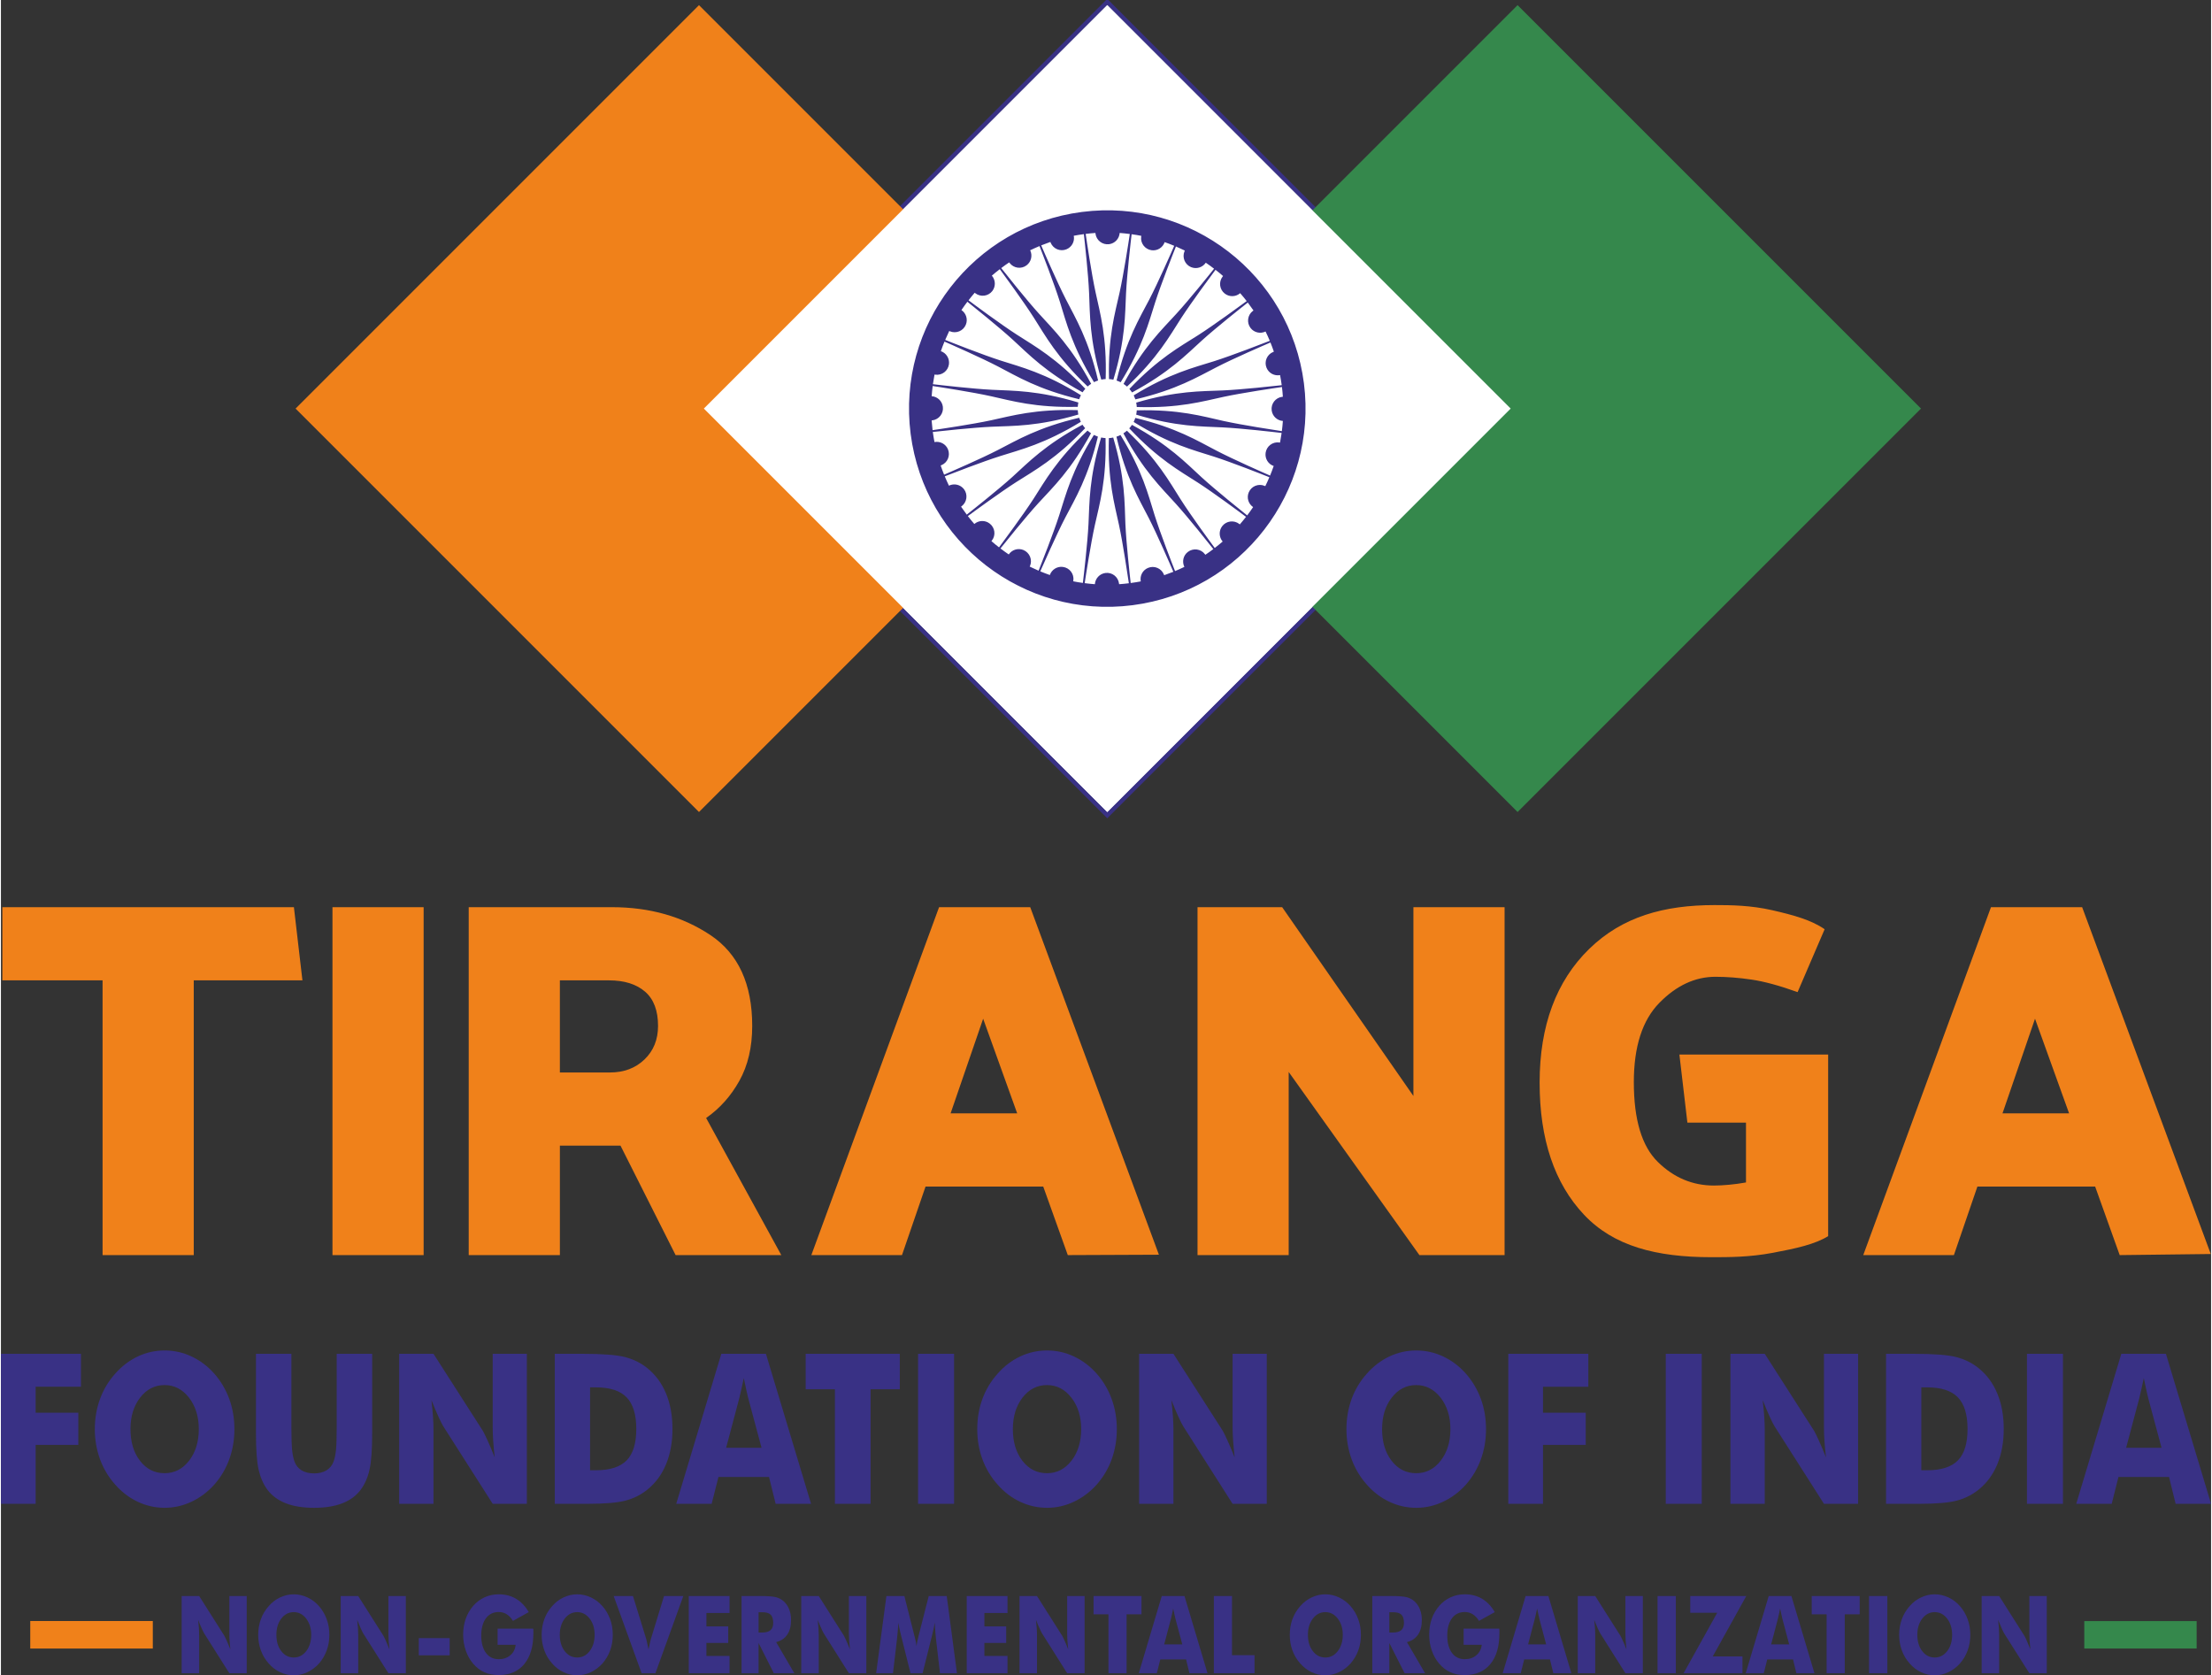
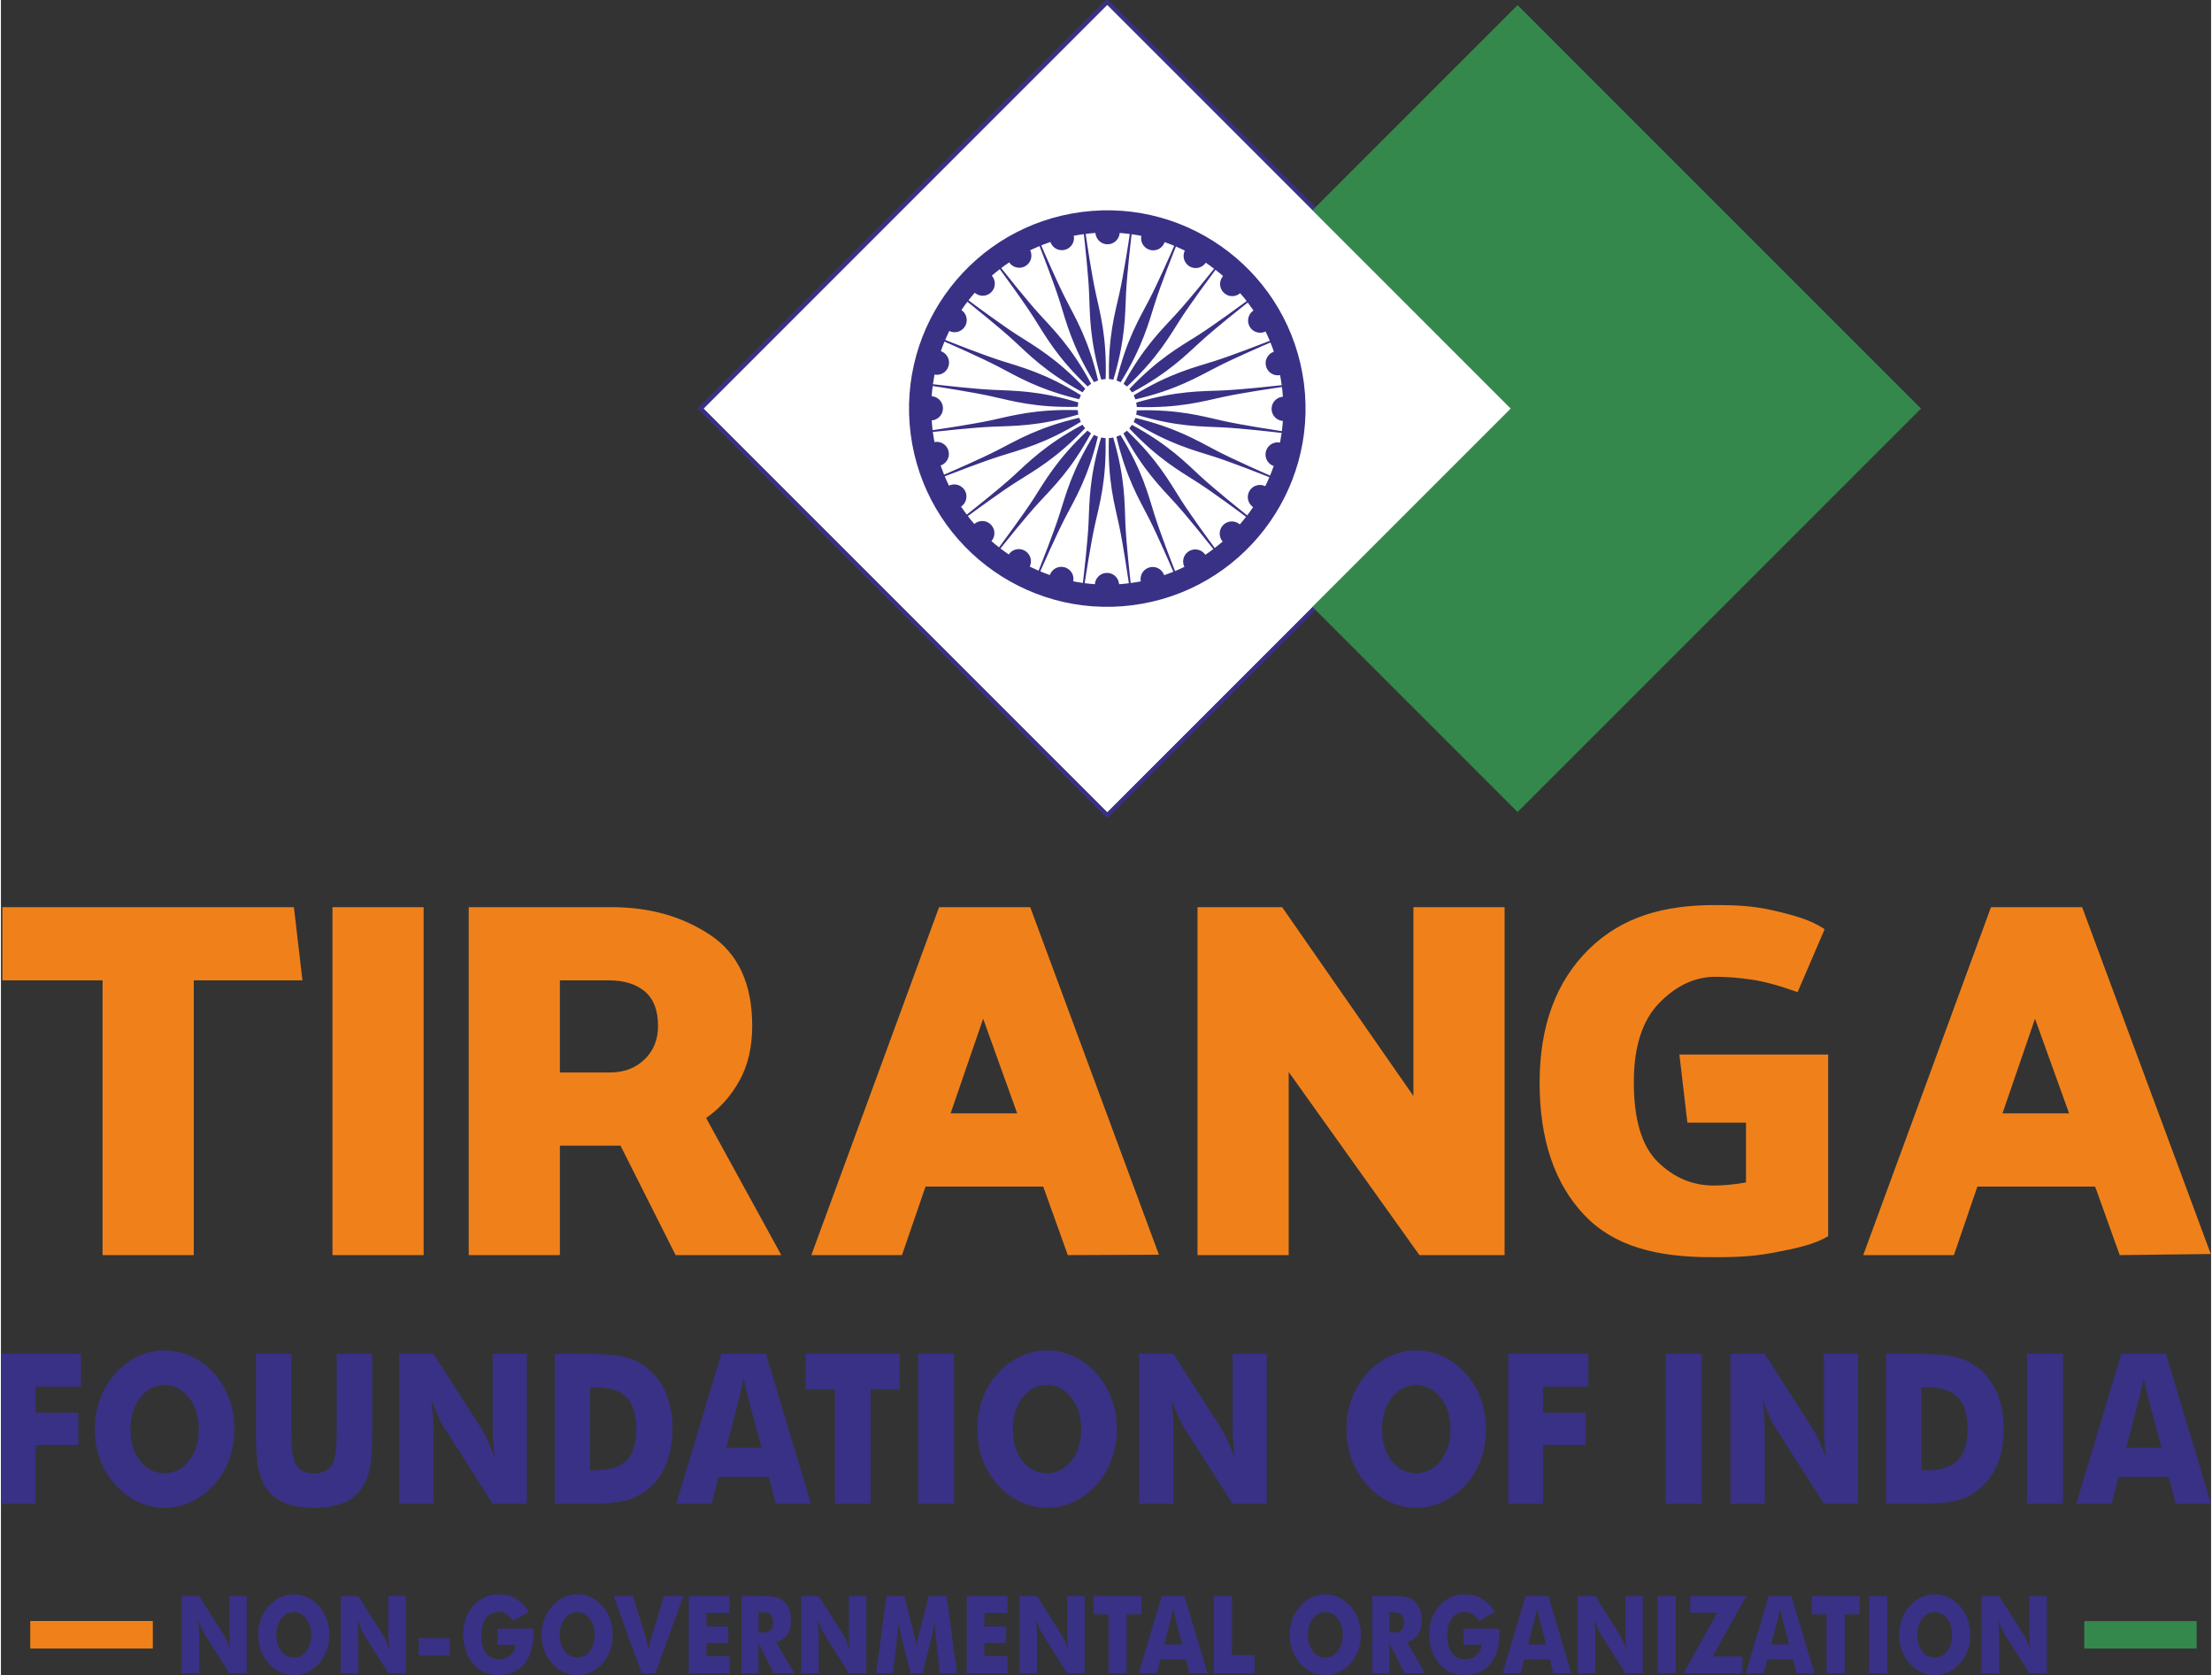
<svg xmlns="http://www.w3.org/2000/svg" xml:space="preserve" width="750px" height="568px" fill-rule="evenodd" clip-rule="evenodd" viewBox="0 0 464.25 351.89">
  <rect x="0" y="0" width="464.25" height="351.89" fill="#333333" stroke="none" />
  <g id="Layer_x0020_1">
    <path fill="#393185" fill-rule="nonzero" d="M0 315.87l0 -31.51 16.81 0 0 6.92 -9.52 0 0 5.46 8.97 0 0 6.75 -8.97 0 0 12.38 -7.29 0zm49.04 -15.69c0,2.27 -0.36,4.39 -1.09,6.37 -0.72,1.98 -1.77,3.75 -3.16,5.32 -1.4,1.55 -3,2.74 -4.8,3.58 -1.8,0.84 -3.66,1.26 -5.6,1.26 -1.96,0 -3.84,-0.42 -5.63,-1.26 -1.79,-0.84 -3.36,-2.03 -4.73,-3.58 -1.41,-1.57 -2.48,-3.35 -3.21,-5.34 -0.73,-1.99 -1.1,-4.11 -1.1,-6.35 0,-2.25 0.37,-4.37 1.1,-6.36 0.73,-1.98 1.8,-3.76 3.21,-5.32 1.37,-1.55 2.94,-2.74 4.73,-3.59 1.79,-0.84 3.67,-1.25 5.63,-1.25 1.95,0 3.83,0.41 5.63,1.25 1.81,0.85 3.39,2.04 4.77,3.59 1.37,1.55 2.42,3.32 3.16,5.31 0.73,1.99 1.09,4.12 1.09,6.37zm-14.66 9.26c2.07,0 3.79,-0.88 5.14,-2.63 1.36,-1.75 2.04,-3.96 2.04,-6.63 0,-2.64 -0.69,-4.84 -2.06,-6.61 -1.38,-1.76 -3.08,-2.64 -5.12,-2.64 -2.07,0 -3.78,0.88 -5.14,2.63 -1.36,1.76 -2.03,3.97 -2.03,6.62 0,2.7 0.66,4.92 2,6.65 1.33,1.74 3.06,2.61 5.17,2.61zm19.19 -25.08l7.44 0 0 15.33c0,2.25 0.06,3.87 0.15,4.85 0.1,0.98 0.27,1.8 0.51,2.46 0.28,0.8 0.79,1.42 1.5,1.85 0.71,0.42 1.58,0.63 2.6,0.63 1.03,0 1.89,-0.21 2.6,-0.63 0.7,-0.43 1.21,-1.05 1.5,-1.85 0.25,-0.66 0.41,-1.48 0.51,-2.46 0.1,-0.98 0.15,-2.6 0.15,-4.85l0 -2.15 0 -13.18 7.45 0 0 16.66c0,3.46 -0.18,6.01 -0.55,7.65 -0.36,1.64 -0.97,3.04 -1.83,4.21 -0.94,1.27 -2.22,2.23 -3.86,2.87 -1.64,0.64 -3.62,0.96 -5.95,0.96 -2.36,0 -4.34,-0.32 -5.97,-0.96 -1.63,-0.64 -2.92,-1.6 -3.87,-2.87 -0.85,-1.17 -1.46,-2.57 -1.83,-4.21 -0.36,-1.64 -0.55,-4.19 -0.55,-7.65l0 -3.27 0 -13.39zm30.08 31.51l0 -31.51 7.21 0 10.38 16.2c0.2,0.33 0.52,1 0.98,2 0.46,0.99 0.95,2.18 1.5,3.56 -0.14,-1.3 -0.25,-2.47 -0.32,-3.49 -0.07,-1.02 -0.1,-1.92 -0.1,-2.71l0 -15.56 7.17 0 0 31.51 -7.17 0 -10.37 -16.27c-0.22,-0.33 -0.55,-1 -1.01,-1.99 -0.46,-1 -0.95,-2.17 -1.49,-3.53 0.15,1.33 0.26,2.49 0.33,3.52 0.07,1.02 0.1,1.92 0.1,2.71l0 15.56 -7.21 0zm32.69 0l0 -31.51 5.72 0c4.26,0 7.27,0.23 9.04,0.69 1.77,0.46 3.32,1.23 4.65,2.3 1.74,1.4 3.06,3.18 3.96,5.35 0.9,2.17 1.35,4.65 1.35,7.44 0,2.78 -0.45,5.26 -1.35,7.43 -0.9,2.17 -2.22,3.96 -3.96,5.35 -1.32,1.06 -2.83,1.82 -4.53,2.27 -1.7,0.45 -4.33,0.68 -7.9,0.68l-1.26 0 -5.72 0zm7.41 -7.05l1.25 0c2.94,0 5.09,-0.69 6.44,-2.08 1.35,-1.38 2.02,-3.58 2.02,-6.6 0,-3.01 -0.67,-5.21 -2.02,-6.62 -1.35,-1.4 -3.5,-2.11 -6.44,-2.11l-1.25 0 0 17.41zm28.58 -4.72l7.44 0 -2.79 -10.4c-0.09,-0.31 -0.21,-0.82 -0.36,-1.52 -0.15,-0.71 -0.34,-1.61 -0.58,-2.71 -0.16,0.77 -0.32,1.51 -0.48,2.21 -0.15,0.7 -0.31,1.38 -0.47,2.02l-2.76 10.4zm-10.48 11.77l9.47 -31.51 9.37 0 9.48 31.51 -7.44 0 -1.39 -5.64 -10.62 0 -1.43 5.64 -7.44 0zm33.33 0l0 -24.06 -6.14 0 0 -7.45 19.77 0 0 7.45 -6.14 0 0 24.06 -7.49 0zm17.47 0l0 -31.51 7.56 0 0 31.51 -7.56 0zm41.75 -15.69c0,2.27 -0.37,4.39 -1.09,6.37 -0.72,1.98 -1.78,3.75 -3.17,5.32 -1.4,1.55 -3,2.74 -4.79,3.58 -1.8,0.84 -3.67,1.26 -5.6,1.26 -1.96,0 -3.84,-0.42 -5.64,-1.26 -1.79,-0.84 -3.36,-2.03 -4.72,-3.58 -1.42,-1.57 -2.48,-3.35 -3.22,-5.34 -0.73,-1.99 -1.09,-4.11 -1.09,-6.35 0,-2.25 0.36,-4.37 1.09,-6.36 0.74,-1.98 1.8,-3.76 3.22,-5.32 1.36,-1.55 2.93,-2.74 4.72,-3.59 1.8,-0.84 3.68,-1.25 5.64,-1.25 1.94,0 3.82,0.41 5.63,1.25 1.8,0.85 3.39,2.04 4.76,3.59 1.38,1.55 2.43,3.32 3.16,5.31 0.73,1.99 1.1,4.12 1.1,6.37zm-14.66 9.26c2.07,0 3.78,-0.88 5.14,-2.63 1.35,-1.75 2.03,-3.96 2.03,-6.63 0,-2.64 -0.68,-4.84 -2.06,-6.61 -1.37,-1.76 -3.08,-2.64 -5.11,-2.64 -2.08,0 -3.79,0.88 -5.15,2.63 -1.35,1.76 -2.03,3.97 -2.03,6.62 0,2.7 0.67,4.92 2,6.65 1.34,1.74 3.07,2.61 5.18,2.61zm19.34 6.43l0 -31.51 7.21 0 10.38 16.2c0.19,0.33 0.52,1 0.97,2 0.46,0.99 0.96,2.18 1.51,3.56 -0.14,-1.3 -0.25,-2.47 -0.32,-3.49 -0.07,-1.02 -0.11,-1.92 -0.11,-2.71l0 -15.56 7.18 0 0 31.51 -7.18 0 -10.36 -16.27c-0.22,-0.33 -0.55,-1 -1.01,-1.99 -0.46,-1 -0.95,-2.17 -1.49,-3.53 0.15,1.33 0.26,2.49 0.33,3.52 0.07,1.02 0.1,1.92 0.1,2.71l0 15.56 -7.21 0zm72.87 -15.69c0,2.27 -0.36,4.39 -1.09,6.37 -0.72,1.98 -1.78,3.75 -3.16,5.32 -1.4,1.55 -3,2.74 -4.8,3.58 -1.8,0.84 -3.66,1.26 -5.6,1.26 -1.96,0 -3.84,-0.42 -5.63,-1.26 -1.79,-0.84 -3.36,-2.03 -4.73,-3.58 -1.41,-1.57 -2.48,-3.35 -3.21,-5.34 -0.73,-1.99 -1.1,-4.11 -1.1,-6.35 0,-2.25 0.37,-4.37 1.1,-6.36 0.73,-1.98 1.8,-3.76 3.21,-5.32 1.37,-1.55 2.94,-2.74 4.73,-3.59 1.79,-0.84 3.67,-1.25 5.63,-1.25 1.95,0 3.83,0.41 5.63,1.25 1.81,0.85 3.39,2.04 4.77,3.59 1.37,1.55 2.42,3.32 3.16,5.31 0.73,1.99 1.09,4.12 1.09,6.37zm-14.66 9.26c2.07,0 3.79,-0.88 5.14,-2.63 1.36,-1.75 2.04,-3.96 2.04,-6.63 0,-2.64 -0.69,-4.84 -2.06,-6.61 -1.38,-1.76 -3.09,-2.64 -5.12,-2.64 -2.07,0 -3.79,0.88 -5.14,2.63 -1.36,1.76 -2.03,3.97 -2.03,6.62 0,2.7 0.66,4.92 2,6.65 1.33,1.74 3.06,2.61 5.17,2.61zm19.34 6.43l0 -31.51 16.81 0 0 6.92 -9.52 0 0 5.46 8.98 0 0 6.75 -8.98 0 0 12.38 -7.29 0zm33.08 0l0 -31.51 7.56 0 0 31.51 -7.56 0zm13.58 0l0 -31.51 7.21 0 10.38 16.2c0.2,0.33 0.52,1 0.98,2 0.46,0.99 0.95,2.18 1.5,3.56 -0.14,-1.3 -0.25,-2.47 -0.32,-3.49 -0.07,-1.02 -0.1,-1.92 -0.1,-2.71l0 -15.56 7.17 0 0 31.51 -7.17 0 -10.37 -16.27c-0.22,-0.33 -0.55,-1 -1.01,-1.99 -0.46,-1 -0.95,-2.17 -1.49,-3.53 0.15,1.33 0.26,2.49 0.33,3.52 0.07,1.02 0.1,1.92 0.1,2.71l0 15.56 -7.21 0zm32.69 0l0 -31.51 5.72 0c4.26,0 7.27,0.23 9.04,0.69 1.77,0.46 3.32,1.23 4.65,2.3 1.74,1.4 3.06,3.18 3.96,5.35 0.9,2.17 1.35,4.65 1.35,7.44 0,2.78 -0.45,5.26 -1.35,7.43 -0.9,2.17 -2.22,3.96 -3.96,5.35 -1.32,1.06 -2.83,1.82 -4.53,2.27 -1.7,0.45 -4.33,0.68 -7.9,0.68l-1.26 0 -5.72 0zm7.41 -7.05l1.25 0c2.94,0 5.09,-0.69 6.44,-2.08 1.35,-1.38 2.02,-3.58 2.02,-6.6 0,-3.01 -0.67,-5.21 -2.02,-6.62 -1.35,-1.4 -3.5,-2.11 -6.44,-2.11l-1.25 0 0 17.41zm22.19 7.05l0 -31.51 7.56 0 0 31.51 -7.56 0zm20.83 -11.77l7.44 0 -2.79 -10.4c-0.09,-0.31 -0.21,-0.82 -0.36,-1.52 -0.15,-0.71 -0.34,-1.61 -0.58,-2.71 -0.16,0.77 -0.32,1.51 -0.48,2.21 -0.15,0.7 -0.31,1.38 -0.47,2.02l-2.76 10.4zm-10.48 11.77l9.47 -31.51 9.37 0 9.48 31.51 -7.44 0 -1.39 -5.64 -10.62 0 -1.42 5.64 -7.45 0z" />
    <g>
      <polygon fill="none" stroke="#393185" stroke-width="1.87" stroke-miterlimit="2.613" points="147.65,85.82 232.39,1.08 317.13,85.82 232.39,170.56 " />
      <polygon id="_1" fill="#393185" points="147.65,85.82 232.39,1.08 317.13,85.82 232.39,170.56 " />
    </g>
    <polygon fill="#ECEDED" points="147.65,85.82 232.39,1.08 317.13,85.82 232.39,170.56 " />
    <path fill="#393185" fill-rule="nonzero" d="M268.52 92.94c-1.4,-0.19 -2.68,0.79 -2.87,2.19 -0.16,1.23 0.57,2.37 1.7,2.75 -0.23,0.68 -0.49,1.35 -0.76,2.01 -1.41,-0.61 -7.7,-3.38 -11.29,-5.25 -4.01,-2.08 -8.35,-4.77 -17.01,-6.86 -0.1,0.29 -0.22,0.58 -0.36,0.85 7.58,4.69 12.54,5.89 16.84,7.27 3.86,1.24 10.25,3.77 11.67,4.34 -0.27,0.64 -0.55,1.26 -0.86,1.88 -0.04,-0.03 -0.09,-0.05 -0.14,-0.07 -1.3,-0.54 -2.79,0.07 -3.33,1.37 -0.48,1.14 -0.06,2.43 0.92,3.09 -0.4,0.6 -0.82,1.18 -1.25,1.75 -1.21,-0.97 -6.56,-5.26 -9.55,-7.99 -3.33,-3.05 -6.83,-6.77 -14.65,-11.03 -0.17,0.25 -0.36,0.5 -0.57,0.73 6.11,6.49 10.59,8.93 14.39,11.38 3.4,2.19 8.9,6.28 10.14,7.21 -0.42,0.54 -0.86,1.07 -1.31,1.59 -0.04,-0.03 -0.07,-0.07 -0.11,-0.1 -1.12,-0.86 -2.72,-0.65 -3.58,0.46 -0.75,0.98 -0.69,2.33 0.09,3.23 -0.54,0.47 -1.09,0.92 -1.66,1.36 -0.91,-1.23 -4.98,-6.77 -7.15,-10.19 -2.43,-3.81 -4.85,-8.31 -11.3,-14.45 -0.23,0.21 -0.48,0.39 -0.74,0.56 4.22,7.85 7.92,11.37 10.95,14.72 2.72,3 6.99,8.39 7.94,9.59 -0.55,0.42 -1.11,0.82 -1.68,1.2 -0.03,-0.04 -0.06,-0.09 -0.09,-0.13 -0.85,-1.12 -2.45,-1.33 -3.57,-0.48 -0.99,0.75 -1.27,2.08 -0.74,3.15 -0.65,0.31 -1.3,0.61 -1.96,0.88 -0.56,-1.41 -3.06,-7.83 -4.28,-11.7 -1.36,-4.31 -2.53,-9.28 -7.18,-16.88 -0.27,0.14 -0.55,0.26 -0.85,0.35 2.04,8.67 4.71,13.03 6.77,17.05 1.85,3.61 4.58,9.93 5.18,11.33 -0.63,0.25 -1.28,0.49 -1.93,0.72 -0.02,-0.05 -0.03,-0.11 -0.05,-0.15 -0.54,-1.31 -2.03,-1.93 -3.33,-1.39 -1.14,0.47 -1.76,1.67 -1.53,2.84 -0.7,0.13 -1.41,0.25 -2.12,0.34 -0.18,-1.53 -0.93,-8.35 -1.11,-12.39 -0.19,-4.52 -0.04,-9.62 -2.56,-18.17 -0.15,0.03 -0.3,0.06 -0.45,0.08 -0.16,0.02 -0.31,0.03 -0.46,0.04 -0.27,8.9 1.17,13.8 2.12,18.22 0.85,3.95 1.85,10.74 2.08,12.27 -0.69,0.09 -1.37,0.15 -2.05,0.2 -0.01,-0.05 -0.01,-0.1 -0.02,-0.15 -0.18,-1.4 -1.45,-2.39 -2.85,-2.21 -1.23,0.16 -2.14,1.17 -2.22,2.36 -0.72,-0.05 -1.43,-0.13 -2.14,-0.22 0.23,-1.51 1.27,-8.31 2.15,-12.26 0.98,-4.42 2.45,-9.31 2.23,-18.21 -0.32,-0.02 -0.62,-0.06 -0.92,-0.13 -2.56,8.54 -2.44,13.64 -2.66,18.15 -0.2,4.05 -1,10.88 -1.18,12.4 -0.68,-0.09 -1.36,-0.2 -2.03,-0.34 0.01,-0.05 0.02,-0.1 0.03,-0.16 0.19,-1.39 -0.79,-2.68 -2.19,-2.86 -1.22,-0.17 -2.36,0.57 -2.75,1.7 -0.67,-0.24 -1.34,-0.49 -2.01,-0.77 0.62,-1.4 3.38,-7.69 5.25,-11.29 2.09,-4.01 4.77,-8.35 6.86,-17.01 -0.29,-0.1 -0.57,-0.22 -0.85,-0.35 -4.68,7.57 -5.88,12.54 -7.27,16.84 -1.24,3.85 -3.77,10.24 -4.34,11.67 -0.63,-0.27 -1.26,-0.56 -1.87,-0.86 0.02,-0.05 0.04,-0.09 0.07,-0.14 0.54,-1.3 -0.08,-2.79 -1.38,-3.34 -1.14,-0.47 -2.42,-0.06 -3.09,0.93 -0.59,-0.4 -1.17,-0.82 -1.74,-1.26 0.96,-1.2 5.25,-6.56 7.98,-9.54 3.06,-3.34 6.78,-6.83 11.04,-14.66 -0.26,-0.17 -0.5,-0.36 -0.73,-0.56 -6.49,6.1 -8.93,10.59 -11.38,14.39 -2.2,3.39 -6.29,8.9 -7.21,10.14 -0.55,-0.42 -1.08,-0.86 -1.6,-1.31 0.04,-0.04 0.07,-0.08 0.1,-0.12 0.86,-1.11 0.66,-2.71 -0.46,-3.57 -0.98,-0.76 -2.33,-0.69 -3.23,0.09 -0.47,-0.54 -0.92,-1.09 -1.36,-1.66 1.23,-0.91 6.77,-4.98 10.19,-7.16 3.81,-2.43 8.31,-4.84 14.45,-11.3 -0.2,-0.23 -0.39,-0.47 -0.56,-0.73 -7.85,4.22 -11.37,7.91 -14.71,10.95 -3.01,2.72 -8.4,6.99 -9.6,7.93 -0.41,-0.54 -0.81,-1.1 -1.2,-1.67 0.05,-0.03 0.09,-0.06 0.13,-0.09 1.12,-0.86 1.34,-2.46 0.49,-3.58 -0.76,-0.98 -2.09,-1.27 -3.16,-0.74 -0.31,-0.64 -0.6,-1.29 -0.88,-1.96 1.42,-0.55 7.83,-3.05 11.7,-4.27 4.31,-1.37 9.28,-2.54 16.88,-7.18 -0.13,-0.27 -0.25,-0.56 -0.35,-0.85 -8.67,2.04 -13.03,4.7 -17.05,6.76 -3.61,1.86 -9.92,4.59 -11.32,5.19 -0.26,-0.64 -0.5,-1.28 -0.72,-1.93 0.05,-0.02 0.1,-0.04 0.15,-0.06 1.3,-0.53 1.92,-2.02 1.39,-3.32 -0.47,-1.15 -1.68,-1.76 -2.84,-1.54 -0.14,-0.7 -0.25,-1.4 -0.35,-2.12 1.54,-0.17 8.36,-0.92 12.4,-1.1 4.51,-0.2 9.62,-0.04 18.16,-2.56 -0.03,-0.15 -0.05,-0.3 -0.07,-0.46 -0.02,-0.15 -0.04,-0.3 -0.04,-0.46 -8.91,-0.27 -13.81,1.18 -18.23,2.13 -3.95,0.85 -10.74,1.85 -12.27,2.07 -0.08,-0.68 -0.15,-1.37 -0.2,-2.05 0.06,0 0.11,0 0.16,-0.01 1.39,-0.18 2.38,-1.46 2.2,-2.85 -0.16,-1.23 -1.16,-2.14 -2.35,-2.22 0.05,-0.72 0.12,-1.43 0.21,-2.14 1.51,0.23 8.31,1.27 12.27,2.15 4.41,0.97 9.3,2.44 18.21,2.22 0.02,-0.31 0.06,-0.61 0.12,-0.91 -8.53,-2.57 -13.64,-2.44 -18.15,-2.67 -4.05,-0.2 -10.88,-0.99 -12.4,-1.17 0.1,-0.68 0.21,-1.36 0.34,-2.03 0.05,0.01 0.11,0.02 0.16,0.03 1.4,0.19 2.68,-0.79 2.87,-2.19 0.16,-1.23 -0.58,-2.37 -1.7,-2.75 0.23,-0.68 0.49,-1.35 0.76,-2.01 1.4,0.61 7.7,3.38 11.29,5.25 4.01,2.08 8.35,4.77 17.01,6.86 0.1,-0.29 0.22,-0.58 0.36,-0.85 -7.58,-4.69 -12.54,-5.89 -16.84,-7.27 -3.86,-1.24 -10.25,-3.77 -11.67,-4.34 0.27,-0.63 0.55,-1.26 0.85,-1.88 0.05,0.03 0.1,0.05 0.14,0.07 1.3,0.54 2.8,-0.07 3.34,-1.37 0.48,-1.14 0.06,-2.43 -0.92,-3.09 0.4,-0.6 0.82,-1.18 1.25,-1.75 1.21,0.97 6.56,5.26 9.55,7.99 3.33,3.05 6.83,6.77 14.65,11.03 0.17,-0.25 0.36,-0.5 0.57,-0.73 -6.11,-6.49 -10.59,-8.93 -14.39,-11.38 -3.4,-2.19 -8.91,-6.28 -10.14,-7.21 0.42,-0.54 0.85,-1.07 1.3,-1.59 0.04,0.03 0.08,0.07 0.12,0.1 1.12,0.86 2.72,0.65 3.58,-0.46 0.75,-0.98 0.68,-2.33 -0.1,-3.23 0.54,-0.47 1.1,-0.92 1.67,-1.36 0.9,1.23 4.97,6.77 7.15,10.19 2.43,3.81 4.85,8.31 11.3,14.45 0.23,-0.21 0.48,-0.39 0.74,-0.56 -4.22,-7.85 -7.92,-11.37 -10.95,-14.72 -2.72,-3 -6.99,-8.39 -7.94,-9.59 0.55,-0.42 1.11,-0.82 1.68,-1.2 0.03,0.04 0.05,0.09 0.09,0.13 0.85,1.12 2.45,1.34 3.57,0.48 0.98,-0.75 1.27,-2.08 0.74,-3.15 0.64,-0.31 1.3,-0.6 1.96,-0.88 0.56,1.41 3.06,7.83 4.28,11.7 1.36,4.31 2.53,9.28 7.17,16.88 0.28,-0.14 0.56,-0.25 0.86,-0.35 -2.04,-8.67 -4.71,-13.03 -6.77,-17.05 -1.85,-3.61 -4.58,-9.93 -5.18,-11.33 0.63,-0.25 1.27,-0.49 1.93,-0.72 0.01,0.05 0.03,0.1 0.05,0.15 0.54,1.31 2.02,1.93 3.33,1.39 1.14,-0.47 1.76,-1.67 1.53,-2.84 0.7,-0.13 1.41,-0.25 2.12,-0.34 0.17,1.53 0.93,8.35 1.1,12.4 0.2,4.51 0.05,9.61 2.56,18.16 0.16,-0.03 0.31,-0.06 0.46,-0.08 0.16,-0.02 0.31,-0.03 0.46,-0.04 0.27,-8.9 -1.17,-13.8 -2.12,-18.22 -0.86,-3.95 -1.86,-10.74 -2.08,-12.27 0.69,-0.09 1.37,-0.15 2.05,-0.2 0.01,0.05 0.01,0.1 0.01,0.15 0.18,1.4 1.46,2.39 2.86,2.21 1.23,-0.16 2.14,-1.17 2.22,-2.36 0.71,0.05 1.43,0.13 2.13,0.22 -0.22,1.51 -1.27,8.31 -2.14,12.27 -0.98,4.41 -2.45,9.3 -2.23,18.2 0.31,0.02 0.62,0.06 0.92,0.13 2.56,-8.54 2.44,-13.64 2.66,-18.15 0.2,-4.05 0.99,-10.88 1.17,-12.4 0.69,0.09 1.36,0.2 2.04,0.34 -0.01,0.05 -0.03,0.1 -0.03,0.16 -0.19,1.39 0.79,2.67 2.18,2.86 1.23,0.17 2.37,-0.57 2.75,-1.7 0.68,0.24 1.35,0.49 2.01,0.77 -0.61,1.4 -3.37,7.69 -5.24,11.29 -2.09,4.01 -4.77,8.35 -6.87,17.01 0.3,0.1 0.58,0.22 0.86,0.36 4.68,-7.58 5.88,-12.54 7.27,-16.85 1.24,-3.85 3.77,-10.24 4.34,-11.67 0.63,0.27 1.25,0.56 1.87,0.86 -0.02,0.05 -0.05,0.09 -0.07,0.14 -0.54,1.3 0.07,2.79 1.37,3.34 1.14,0.47 2.43,0.06 3.1,-0.93 0.59,0.4 1.17,0.82 1.74,1.26 -0.96,1.2 -5.25,6.56 -7.99,9.54 -3.05,3.34 -6.77,6.83 -11.03,14.66 0.26,0.17 0.5,0.36 0.73,0.56 6.49,-6.1 8.93,-10.59 11.38,-14.39 2.2,-3.39 6.29,-8.9 7.21,-10.14 0.54,0.42 1.08,0.86 1.59,1.31 -0.03,0.04 -0.06,0.08 -0.1,0.12 -0.86,1.11 -0.65,2.71 0.46,3.57 0.98,0.76 2.34,0.69 3.23,-0.09 0.47,0.54 0.93,1.09 1.37,1.66 -1.24,0.91 -6.78,4.98 -10.19,7.16 -3.82,2.43 -8.31,4.84 -14.45,11.3 0.2,0.23 0.39,0.47 0.56,0.73 7.84,-4.22 11.36,-7.91 14.71,-10.95 3.01,-2.72 8.4,-6.99 9.6,-7.93 0.41,0.54 0.81,1.1 1.2,1.67 -0.05,0.03 -0.09,0.06 -0.14,0.09 -1.12,0.86 -1.33,2.46 -0.48,3.58 0.75,0.98 2.08,1.27 3.15,0.74 0.32,0.64 0.61,1.29 0.89,1.96 -1.42,0.55 -7.83,3.05 -11.7,4.28 -4.31,1.36 -9.28,2.53 -16.88,7.17 0.13,0.27 0.25,0.56 0.35,0.85 8.67,-2.04 13.02,-4.7 17.05,-6.76 3.6,-1.86 9.92,-4.59 11.32,-5.19 0.26,0.64 0.5,1.28 0.72,1.93 -0.05,0.02 -0.1,0.04 -0.15,0.06 -1.3,0.53 -1.93,2.02 -1.39,3.32 0.47,1.15 1.67,1.76 2.84,1.54 0.14,0.7 0.25,1.4 0.35,2.12 -1.54,0.17 -8.36,0.92 -12.4,1.1 -4.52,0.2 -9.62,0.04 -18.17,2.56 0.03,0.15 0.06,0.3 0.08,0.46 0.02,0.15 0.03,0.31 0.04,0.46 8.91,0.27 13.8,-1.18 18.22,-2.13 3.96,-0.85 10.75,-1.85 12.28,-2.07 0.08,0.68 0.15,1.37 0.19,2.05 -0.05,0 -0.1,0 -0.15,0.01 -1.4,0.18 -2.38,1.46 -2.2,2.85 0.16,1.23 1.16,2.14 2.35,2.22 -0.05,0.72 -0.12,1.43 -0.21,2.14 -1.51,-0.23 -8.31,-1.27 -12.27,-2.14 -4.41,-0.98 -9.3,-2.45 -18.21,-2.23 -0.02,0.31 -0.06,0.61 -0.12,0.91 8.53,2.57 13.63,2.44 18.15,2.67 4.04,0.2 10.88,0.99 12.4,1.17 -0.1,0.68 -0.21,1.36 -0.34,2.03 -0.05,-0.01 -0.11,-0.02 -0.16,-0.03zm5.18 -12.44c-2.94,-22.81 -23.82,-38.92 -46.63,-35.98 -22.8,2.94 -38.91,23.81 -35.98,46.62 2.94,22.81 23.81,38.92 46.62,35.98 22.81,-2.94 38.92,-23.81 35.99,-46.62z" />
-     <polygon fill="#F0811A" points="61.89,85.82 146.63,1.08 231.37,85.82 146.63,170.56 " />
    <polygon fill="#35884C" points="403.32,85.82 318.58,170.56 233.84,85.82 318.58,1.08 " />
    <polygon fill="white" points="147.65,85.82 232.39,1.08 317.13,85.82 232.39,170.56 " />
    <path fill="#393185" fill-rule="nonzero" d="M268.52 92.94c-1.4,-0.19 -2.68,0.79 -2.87,2.19 -0.16,1.23 0.57,2.37 1.7,2.75 -0.23,0.68 -0.49,1.35 -0.76,2.01 -1.41,-0.61 -7.7,-3.38 -11.29,-5.25 -4.01,-2.08 -8.35,-4.77 -17.01,-6.86 -0.1,0.29 -0.22,0.58 -0.36,0.85 7.58,4.69 12.54,5.89 16.84,7.27 3.86,1.24 10.25,3.77 11.67,4.34 -0.27,0.64 -0.55,1.26 -0.86,1.88 -0.04,-0.03 -0.09,-0.05 -0.14,-0.07 -1.3,-0.54 -2.79,0.07 -3.33,1.37 -0.48,1.14 -0.06,2.43 0.92,3.09 -0.4,0.6 -0.82,1.18 -1.25,1.75 -1.21,-0.97 -6.56,-5.26 -9.55,-7.99 -3.33,-3.05 -6.83,-6.77 -14.65,-11.03 -0.17,0.25 -0.36,0.5 -0.57,0.73 6.11,6.49 10.59,8.93 14.39,11.38 3.4,2.19 8.9,6.28 10.14,7.21 -0.42,0.54 -0.86,1.07 -1.31,1.59 -0.04,-0.03 -0.07,-0.07 -0.11,-0.1 -1.12,-0.86 -2.72,-0.65 -3.58,0.46 -0.75,0.98 -0.69,2.33 0.09,3.23 -0.54,0.47 -1.09,0.92 -1.66,1.36 -0.91,-1.23 -4.98,-6.77 -7.15,-10.19 -2.43,-3.81 -4.85,-8.31 -11.3,-14.45 -0.23,0.21 -0.48,0.39 -0.74,0.56 4.22,7.85 7.92,11.37 10.95,14.72 2.72,3 6.99,8.39 7.94,9.59 -0.55,0.42 -1.11,0.82 -1.68,1.2 -0.03,-0.04 -0.06,-0.09 -0.09,-0.13 -0.85,-1.12 -2.45,-1.33 -3.57,-0.48 -0.99,0.75 -1.27,2.08 -0.74,3.15 -0.65,0.31 -1.3,0.61 -1.96,0.88 -0.56,-1.41 -3.06,-7.83 -4.28,-11.7 -1.36,-4.31 -2.53,-9.28 -7.18,-16.88 -0.27,0.14 -0.55,0.26 -0.85,0.35 2.04,8.67 4.71,13.03 6.77,17.05 1.85,3.61 4.58,9.93 5.18,11.33 -0.63,0.25 -1.28,0.49 -1.93,0.72 -0.02,-0.05 -0.03,-0.11 -0.05,-0.15 -0.54,-1.31 -2.03,-1.93 -3.33,-1.39 -1.14,0.47 -1.76,1.67 -1.53,2.84 -0.7,0.13 -1.41,0.25 -2.12,0.34 -0.18,-1.53 -0.93,-8.35 -1.11,-12.39 -0.19,-4.52 -0.04,-9.62 -2.56,-18.17 -0.15,0.03 -0.3,0.06 -0.45,0.08 -0.16,0.02 -0.31,0.03 -0.46,0.04 -0.27,8.9 1.17,13.8 2.12,18.22 0.85,3.95 1.85,10.74 2.08,12.27 -0.69,0.09 -1.37,0.15 -2.05,0.2 -0.01,-0.05 -0.01,-0.1 -0.02,-0.15 -0.18,-1.4 -1.45,-2.39 -2.85,-2.21 -1.23,0.16 -2.14,1.17 -2.22,2.36 -0.72,-0.05 -1.43,-0.13 -2.14,-0.22 0.23,-1.51 1.27,-8.31 2.15,-12.26 0.98,-4.42 2.45,-9.31 2.23,-18.21 -0.32,-0.02 -0.62,-0.06 -0.92,-0.13 -2.56,8.54 -2.44,13.64 -2.66,18.15 -0.2,4.05 -1,10.88 -1.18,12.4 -0.68,-0.09 -1.36,-0.2 -2.03,-0.34 0.01,-0.05 0.02,-0.1 0.03,-0.16 0.19,-1.39 -0.79,-2.68 -2.19,-2.86 -1.22,-0.17 -2.36,0.57 -2.75,1.7 -0.67,-0.24 -1.34,-0.49 -2.01,-0.77 0.62,-1.4 3.38,-7.69 5.25,-11.29 2.09,-4.01 4.77,-8.35 6.86,-17.01 -0.29,-0.1 -0.57,-0.22 -0.85,-0.35 -4.68,7.57 -5.88,12.54 -7.27,16.84 -1.24,3.85 -3.77,10.24 -4.34,11.67 -0.63,-0.27 -1.26,-0.56 -1.87,-0.86 0.02,-0.05 0.04,-0.09 0.07,-0.14 0.54,-1.3 -0.08,-2.79 -1.38,-3.34 -1.14,-0.47 -2.42,-0.06 -3.09,0.93 -0.59,-0.4 -1.17,-0.82 -1.74,-1.26 0.96,-1.2 5.25,-6.56 7.98,-9.54 3.06,-3.34 6.78,-6.83 11.04,-14.66 -0.26,-0.17 -0.5,-0.36 -0.73,-0.56 -6.49,6.1 -8.93,10.59 -11.38,14.39 -2.2,3.39 -6.29,8.9 -7.21,10.14 -0.55,-0.42 -1.08,-0.86 -1.6,-1.31 0.04,-0.04 0.07,-0.08 0.1,-0.12 0.86,-1.11 0.66,-2.71 -0.46,-3.57 -0.98,-0.76 -2.33,-0.69 -3.23,0.09 -0.47,-0.54 -0.92,-1.09 -1.36,-1.66 1.23,-0.91 6.77,-4.98 10.19,-7.16 3.81,-2.43 8.31,-4.84 14.45,-11.3 -0.2,-0.23 -0.39,-0.47 -0.56,-0.73 -7.85,4.22 -11.37,7.91 -14.71,10.95 -3.01,2.72 -8.4,6.99 -9.6,7.93 -0.41,-0.54 -0.81,-1.1 -1.2,-1.67 0.05,-0.03 0.09,-0.06 0.13,-0.09 1.12,-0.86 1.34,-2.46 0.49,-3.58 -0.76,-0.98 -2.09,-1.27 -3.16,-0.74 -0.31,-0.64 -0.6,-1.29 -0.88,-1.96 1.42,-0.55 7.83,-3.05 11.7,-4.27 4.31,-1.37 9.28,-2.54 16.88,-7.18 -0.13,-0.27 -0.25,-0.56 -0.35,-0.85 -8.67,2.04 -13.03,4.7 -17.05,6.76 -3.61,1.86 -9.92,4.59 -11.32,5.19 -0.26,-0.64 -0.5,-1.28 -0.72,-1.93 0.05,-0.02 0.1,-0.04 0.15,-0.06 1.3,-0.53 1.92,-2.02 1.39,-3.32 -0.47,-1.15 -1.68,-1.76 -2.84,-1.54 -0.14,-0.7 -0.25,-1.4 -0.35,-2.12 1.54,-0.17 8.36,-0.92 12.4,-1.1 4.51,-0.2 9.62,-0.04 18.16,-2.56 -0.03,-0.15 -0.05,-0.3 -0.07,-0.46 -0.02,-0.15 -0.04,-0.3 -0.04,-0.46 -8.91,-0.27 -13.81,1.18 -18.23,2.13 -3.95,0.85 -10.74,1.85 -12.27,2.07 -0.08,-0.68 -0.15,-1.37 -0.2,-2.05 0.06,0 0.11,0 0.16,-0.01 1.39,-0.18 2.38,-1.46 2.2,-2.85 -0.16,-1.23 -1.16,-2.14 -2.35,-2.22 0.05,-0.72 0.12,-1.43 0.21,-2.14 1.51,0.23 8.31,1.27 12.27,2.15 4.41,0.97 9.3,2.44 18.21,2.22 0.02,-0.31 0.06,-0.61 0.12,-0.91 -8.53,-2.57 -13.64,-2.44 -18.15,-2.67 -4.05,-0.2 -10.88,-0.99 -12.4,-1.17 0.1,-0.68 0.21,-1.36 0.34,-2.03 0.05,0.01 0.11,0.02 0.16,0.03 1.4,0.19 2.68,-0.79 2.87,-2.19 0.16,-1.23 -0.58,-2.37 -1.7,-2.75 0.23,-0.68 0.49,-1.35 0.76,-2.01 1.4,0.61 7.7,3.38 11.29,5.25 4.01,2.08 8.35,4.77 17.01,6.86 0.1,-0.29 0.22,-0.58 0.36,-0.85 -7.58,-4.69 -12.54,-5.89 -16.84,-7.27 -3.86,-1.24 -10.25,-3.77 -11.67,-4.34 0.27,-0.63 0.55,-1.26 0.85,-1.88 0.05,0.03 0.1,0.05 0.14,0.07 1.3,0.54 2.8,-0.07 3.34,-1.37 0.48,-1.14 0.06,-2.43 -0.92,-3.09 0.4,-0.6 0.82,-1.18 1.25,-1.75 1.21,0.97 6.56,5.26 9.55,7.99 3.33,3.05 6.83,6.77 14.65,11.03 0.17,-0.25 0.36,-0.5 0.57,-0.73 -6.11,-6.49 -10.59,-8.93 -14.39,-11.38 -3.4,-2.19 -8.91,-6.28 -10.14,-7.21 0.42,-0.54 0.85,-1.07 1.3,-1.59 0.04,0.03 0.08,0.07 0.12,0.1 1.12,0.86 2.72,0.65 3.58,-0.46 0.75,-0.98 0.68,-2.33 -0.1,-3.23 0.54,-0.47 1.1,-0.92 1.67,-1.36 0.9,1.23 4.97,6.77 7.15,10.19 2.43,3.81 4.85,8.31 11.3,14.45 0.23,-0.21 0.48,-0.39 0.74,-0.56 -4.22,-7.85 -7.92,-11.37 -10.95,-14.72 -2.72,-3 -6.99,-8.39 -7.94,-9.59 0.55,-0.42 1.11,-0.82 1.68,-1.2 0.03,0.04 0.05,0.09 0.09,0.13 0.85,1.12 2.45,1.34 3.57,0.48 0.98,-0.75 1.27,-2.08 0.74,-3.15 0.64,-0.31 1.3,-0.6 1.96,-0.88 0.56,1.41 3.06,7.83 4.28,11.7 1.36,4.31 2.53,9.28 7.17,16.88 0.28,-0.14 0.56,-0.25 0.86,-0.35 -2.04,-8.67 -4.71,-13.03 -6.77,-17.05 -1.85,-3.61 -4.58,-9.93 -5.18,-11.33 0.63,-0.25 1.27,-0.49 1.93,-0.72 0.01,0.05 0.03,0.1 0.05,0.15 0.54,1.31 2.02,1.93 3.33,1.39 1.14,-0.47 1.76,-1.67 1.53,-2.84 0.7,-0.13 1.41,-0.25 2.12,-0.34 0.17,1.53 0.93,8.35 1.1,12.4 0.2,4.51 0.05,9.61 2.56,18.16 0.16,-0.03 0.31,-0.06 0.46,-0.08 0.16,-0.02 0.31,-0.03 0.46,-0.04 0.27,-8.9 -1.17,-13.8 -2.12,-18.22 -0.86,-3.95 -1.86,-10.74 -2.08,-12.27 0.69,-0.09 1.37,-0.15 2.05,-0.2 0.01,0.05 0.01,0.1 0.01,0.15 0.18,1.4 1.46,2.39 2.86,2.21 1.23,-0.16 2.14,-1.17 2.22,-2.36 0.71,0.05 1.43,0.13 2.13,0.22 -0.22,1.51 -1.27,8.31 -2.14,12.27 -0.98,4.41 -2.45,9.3 -2.23,18.2 0.31,0.02 0.62,0.06 0.92,0.13 2.56,-8.54 2.44,-13.64 2.66,-18.15 0.2,-4.05 0.99,-10.88 1.17,-12.4 0.69,0.09 1.36,0.2 2.04,0.34 -0.01,0.05 -0.03,0.1 -0.03,0.16 -0.19,1.39 0.79,2.67 2.18,2.86 1.23,0.17 2.37,-0.57 2.75,-1.7 0.68,0.24 1.35,0.49 2.01,0.77 -0.61,1.4 -3.37,7.69 -5.24,11.29 -2.09,4.01 -4.77,8.35 -6.87,17.01 0.3,0.1 0.58,0.22 0.86,0.36 4.68,-7.58 5.88,-12.54 7.27,-16.85 1.24,-3.85 3.77,-10.24 4.34,-11.67 0.63,0.27 1.25,0.56 1.87,0.86 -0.02,0.05 -0.05,0.09 -0.07,0.14 -0.54,1.3 0.07,2.79 1.37,3.34 1.14,0.47 2.43,0.06 3.1,-0.93 0.59,0.4 1.17,0.82 1.74,1.26 -0.96,1.2 -5.25,6.56 -7.99,9.54 -3.05,3.34 -6.77,6.83 -11.03,14.66 0.26,0.17 0.5,0.36 0.73,0.56 6.49,-6.1 8.93,-10.59 11.38,-14.39 2.2,-3.39 6.29,-8.9 7.21,-10.14 0.54,0.42 1.08,0.86 1.59,1.31 -0.03,0.04 -0.06,0.08 -0.1,0.12 -0.86,1.11 -0.65,2.71 0.46,3.57 0.98,0.76 2.34,0.69 3.23,-0.09 0.47,0.54 0.93,1.09 1.37,1.66 -1.24,0.91 -6.78,4.98 -10.19,7.16 -3.82,2.43 -8.31,4.84 -14.45,11.3 0.2,0.23 0.39,0.47 0.56,0.73 7.84,-4.22 11.36,-7.91 14.71,-10.95 3.01,-2.72 8.4,-6.99 9.6,-7.93 0.41,0.54 0.81,1.1 1.2,1.67 -0.05,0.03 -0.09,0.06 -0.14,0.09 -1.12,0.86 -1.33,2.46 -0.48,3.58 0.75,0.98 2.08,1.27 3.15,0.74 0.32,0.64 0.61,1.29 0.89,1.96 -1.42,0.55 -7.83,3.05 -11.7,4.28 -4.31,1.36 -9.28,2.53 -16.88,7.17 0.13,0.27 0.25,0.56 0.35,0.85 8.67,-2.04 13.02,-4.7 17.05,-6.76 3.6,-1.86 9.92,-4.59 11.32,-5.19 0.26,0.64 0.5,1.28 0.72,1.93 -0.05,0.02 -0.1,0.04 -0.15,0.06 -1.3,0.53 -1.93,2.02 -1.39,3.32 0.47,1.15 1.67,1.76 2.84,1.54 0.14,0.7 0.25,1.4 0.35,2.12 -1.54,0.17 -8.36,0.92 -12.4,1.1 -4.52,0.2 -9.62,0.04 -18.17,2.56 0.03,0.15 0.06,0.3 0.08,0.46 0.02,0.15 0.03,0.31 0.04,0.46 8.91,0.27 13.8,-1.18 18.22,-2.13 3.96,-0.85 10.75,-1.85 12.28,-2.07 0.08,0.68 0.15,1.37 0.19,2.05 -0.05,0 -0.1,0 -0.15,0.01 -1.4,0.18 -2.38,1.46 -2.2,2.85 0.16,1.23 1.16,2.14 2.35,2.22 -0.05,0.72 -0.12,1.43 -0.21,2.14 -1.51,-0.23 -8.31,-1.27 -12.27,-2.14 -4.41,-0.98 -9.3,-2.45 -18.21,-2.23 -0.02,0.31 -0.06,0.61 -0.12,0.91 8.53,2.57 13.63,2.44 18.15,2.67 4.04,0.2 10.88,0.99 12.4,1.17 -0.1,0.68 -0.21,1.36 -0.34,2.03 -0.05,-0.01 -0.11,-0.02 -0.16,-0.03zm5.18 -12.44c-2.94,-22.81 -23.82,-38.92 -46.63,-35.98 -22.8,2.94 -38.91,23.81 -35.98,46.62 2.94,22.81 23.81,38.92 46.62,35.98 22.81,-2.94 38.92,-23.81 35.99,-46.62z" />
    <polygon fill="#F0811A" stroke="#F0811A" stroke-width="1.46" stroke-miterlimit="22.926" points="6.89,345.54 31.17,345.54 31.17,341.22 6.89,341.22 " />
    <g>
      <polygon fill="#35884C" points="438.03,345.54 460.81,345.54 460.81,341.22 438.03,341.22 " />
      <path id="_1_3" fill="#35884C" fill-rule="nonzero" d="M460.71 346.26l-22.78 0 0.2 -1.44 22.78 0 0.31 0.55 -0.51 0.89zm0.51 -0.89l0 0.89 -0.51 0 0.51 -0.89zm0 -4.32l0 4.32 -0.83 0.35 0 -4.32 0.52 -0.9 0.31 0.55zm-0.31 -0.55l0.31 0 0 0.55 -0.31 -0.55zm-22.78 0l22.78 0 -0.2 1.45 -22.78 0 -0.31 -0.55 0.51 -0.9zm-0.51 0.9l0 -0.9 0.51 0 -0.51 0.9zm0 4.32l0 -4.32 0.82 -0.35 0 4.32 -0.51 0.89 -0.31 -0.54zm0.31 0.54l-0.31 0 0 -0.54 0.31 0.54z" />
    </g>
    <path fill="#393185" fill-rule="nonzero" d="M37.96 351.46l0 -16.22 3.68 0 5.29 8.34c0.1,0.17 0.26,0.51 0.5,1.03 0.23,0.51 0.49,1.12 0.77,1.83 -0.08,-0.67 -0.14,-1.27 -0.17,-1.79 -0.04,-0.53 -0.05,-0.99 -0.05,-1.4l0 -8.01 3.65 0 0 16.22 -3.65 0 -5.29 -8.37c-0.11,-0.17 -0.28,-0.52 -0.51,-1.03 -0.24,-0.51 -0.49,-1.12 -0.76,-1.81 0.07,0.68 0.13,1.28 0.17,1.8 0.03,0.53 0.05,0.99 0.05,1.4l0 8.01 -3.68 0zm31.03 -8.08c0,1.17 -0.19,2.27 -0.56,3.28 -0.37,1.02 -0.9,1.93 -1.61,2.74 -0.72,0.8 -1.53,1.41 -2.45,1.84 -0.91,0.43 -1.87,0.65 -2.85,0.65 -1,0 -1.96,-0.22 -2.87,-0.65 -0.92,-0.43 -1.72,-1.04 -2.41,-1.84 -0.72,-0.81 -1.27,-1.72 -1.64,-2.75 -0.37,-1.02 -0.56,-2.11 -0.56,-3.27 0,-1.16 0.19,-2.24 0.56,-3.27 0.37,-1.02 0.92,-1.93 1.64,-2.74 0.69,-0.8 1.49,-1.41 2.41,-1.84 0.91,-0.43 1.87,-0.65 2.87,-0.65 0.99,0 1.95,0.22 2.87,0.65 0.92,0.43 1.73,1.04 2.43,1.84 0.7,0.8 1.23,1.71 1.61,2.74 0.37,1.02 0.56,2.11 0.56,3.27zm-7.48 4.77c1.06,0 1.93,-0.45 2.63,-1.35 0.69,-0.91 1.03,-2.04 1.03,-3.42 0,-1.35 -0.35,-2.49 -1.05,-3.4 -0.7,-0.9 -1.57,-1.36 -2.61,-1.36 -1.05,0 -1.93,0.46 -2.62,1.36 -0.69,0.9 -1.03,2.04 -1.03,3.4 0,1.39 0.33,2.53 1.02,3.42 0.68,0.9 1.56,1.35 2.63,1.35zm9.86 3.31l0 -16.22 3.68 0 5.29 8.34c0.1,0.17 0.27,0.51 0.5,1.03 0.23,0.51 0.49,1.12 0.77,1.83 -0.08,-0.67 -0.13,-1.27 -0.17,-1.79 -0.03,-0.53 -0.05,-0.99 -0.05,-1.4l0 -8.01 3.66 0 0 16.22 -3.66 0 -5.29 -8.37c-0.11,-0.17 -0.28,-0.52 -0.51,-1.03 -0.23,-0.51 -0.48,-1.12 -0.76,-1.81 0.08,0.68 0.13,1.28 0.17,1.8 0.03,0.53 0.05,0.99 0.05,1.4l0 8.01 -3.68 0zm16.4 -3.77l0 -3.6 6.49 0 0 3.6 -6.49 0zm16.56 -2.2l0 -3.4 7.49 0c0.01,0.11 0.01,0.24 0.02,0.37 0,0.13 0,0.32 0,0.58 0,2.79 -0.64,4.96 -1.91,6.49 -1.26,1.54 -3.06,2.31 -5.36,2.31 -1.13,0 -2.14,-0.19 -3.02,-0.59 -0.89,-0.39 -1.67,-1 -2.37,-1.81 -0.66,-0.77 -1.17,-1.69 -1.54,-2.75 -0.37,-1.06 -0.55,-2.17 -0.55,-3.33 0,-1.21 0.18,-2.32 0.54,-3.34 0.35,-1.01 0.89,-1.92 1.59,-2.74 0.7,-0.79 1.51,-1.38 2.41,-1.79 0.91,-0.41 1.89,-0.61 2.94,-0.61 1.37,0 2.58,0.31 3.64,0.94 1.05,0.63 1.94,1.56 2.66,2.8l-3.31 1.84c-0.39,-0.63 -0.84,-1.09 -1.33,-1.4 -0.5,-0.31 -1.05,-0.46 -1.66,-0.46 -1.14,0 -2.04,0.44 -2.7,1.32 -0.65,0.89 -0.98,2.09 -0.98,3.62 0,1.54 0.33,2.75 0.98,3.64 0.66,0.89 1.56,1.33 2.7,1.33 0.97,0 1.77,-0.28 2.42,-0.82 0.65,-0.55 1.03,-1.28 1.13,-2.2l-3.79 0zm24.19 -2.11c0,1.17 -0.18,2.27 -0.55,3.28 -0.37,1.02 -0.91,1.93 -1.61,2.74 -0.72,0.8 -1.53,1.41 -2.45,1.84 -0.91,0.43 -1.87,0.65 -2.85,0.65 -1,0 -1.96,-0.22 -2.87,-0.65 -0.92,-0.43 -1.72,-1.04 -2.41,-1.84 -0.72,-0.81 -1.27,-1.72 -1.64,-2.75 -0.37,-1.02 -0.56,-2.11 -0.56,-3.27 0,-1.16 0.19,-2.24 0.56,-3.27 0.37,-1.02 0.92,-1.93 1.64,-2.74 0.69,-0.8 1.49,-1.41 2.41,-1.84 0.91,-0.43 1.87,-0.65 2.87,-0.65 0.99,0 1.95,0.22 2.87,0.65 0.92,0.43 1.72,1.04 2.43,1.84 0.7,0.8 1.23,1.71 1.61,2.74 0.37,1.02 0.55,2.11 0.55,3.27zm-7.47 4.77c1.06,0 1.93,-0.45 2.62,-1.35 0.69,-0.91 1.04,-2.04 1.04,-3.42 0,-1.35 -0.35,-2.49 -1.05,-3.4 -0.7,-0.9 -1.57,-1.36 -2.61,-1.36 -1.05,0 -1.93,0.46 -2.62,1.36 -0.69,0.9 -1.04,2.04 -1.04,3.4 0,1.39 0.34,2.53 1.02,3.42 0.69,0.9 1.57,1.35 2.64,1.35zm13.53 3.31l-5.87 -16.22 4.05 0 2.8 9.07c0.02,0.1 0.08,0.33 0.16,0.7 0.07,0.36 0.18,0.85 0.31,1.47 0.1,-0.49 0.19,-0.94 0.28,-1.33 0.09,-0.4 0.16,-0.68 0.2,-0.84l2.78 -9.07 4.05 0 -5.86 16.22 -2.9 0zm9.9 0l0 -16.22 8.57 0 0 3.56 -4.86 0 0 2.82 4.58 0 0 3.47 -4.58 0 0 2.74 4.86 0 0 3.63 -8.57 0zm11.09 0l0 -16.22 3.99 0c1.56,0 2.65,0.09 3.26,0.25 0.61,0.17 1.14,0.45 1.59,0.84 0.5,0.44 0.89,1.01 1.16,1.69 0.27,0.69 0.4,1.44 0.4,2.27 0,1.26 -0.26,2.28 -0.8,3.06 -0.53,0.79 -1.31,1.31 -2.33,1.57l3.82 6.54 -4.31 0 -3.2 -6.35 0 6.35 -3.58 0zm3.58 -8.55l0.7 0c0.82,0 1.42,-0.16 1.8,-0.49 0.38,-0.32 0.57,-0.83 0.57,-1.53 0,-0.81 -0.18,-1.39 -0.53,-1.73 -0.36,-0.35 -0.95,-0.52 -1.78,-0.52l-0.76 0 0 4.27zm8.96 8.55l0 -16.22 3.68 0 5.29 8.34c0.1,0.17 0.26,0.51 0.49,1.03 0.24,0.51 0.49,1.12 0.77,1.83 -0.07,-0.67 -0.13,-1.27 -0.16,-1.79 -0.04,-0.53 -0.06,-0.99 -0.06,-1.4l0 -8.01 3.66 0 0 16.22 -3.66 0 -5.28 -8.37c-0.11,-0.17 -0.28,-0.52 -0.51,-1.03 -0.24,-0.51 -0.49,-1.12 -0.76,-1.81 0.07,0.68 0.13,1.28 0.16,1.8 0.04,0.53 0.06,0.99 0.06,1.4l0 8.01 -3.68 0zm32.71 0l-3.57 0 -0.81 -7.01c-0.06,-0.5 -0.12,-1.05 -0.16,-1.66 -0.05,-0.6 -0.1,-1.26 -0.13,-1.98 -0.09,0.69 -0.27,1.55 -0.53,2.57 -0.06,0.22 -0.1,0.38 -0.12,0.48l-1.9 7.6 -2.54 0 -1.9 -7.6c-0.03,-0.1 -0.07,-0.26 -0.12,-0.48 -0.27,-1.02 -0.44,-1.87 -0.52,-2.55 -0.04,0.61 -0.09,1.22 -0.14,1.82 -0.05,0.6 -0.11,1.2 -0.18,1.8l-0.82 7.01 -3.54 0 2.16 -16.22 3.77 0 2.11 8.36c0.01,0.06 0.04,0.16 0.08,0.29 0.19,0.75 0.32,1.39 0.37,1.92 0.02,-0.29 0.07,-0.61 0.14,-0.96 0.07,-0.35 0.17,-0.77 0.29,-1.27l2.13 -8.34 3.78 0 2.15 16.22zm2.05 0l0 -16.22 8.57 0 0 3.56 -4.86 0 0 2.82 4.58 0 0 3.47 -4.58 0 0 2.74 4.86 0 0 3.63 -8.57 0zm11.09 0l0 -16.22 3.67 0 5.29 8.34c0.1,0.17 0.27,0.51 0.5,1.03 0.24,0.51 0.49,1.12 0.77,1.83 -0.07,-0.67 -0.13,-1.27 -0.17,-1.79 -0.03,-0.53 -0.05,-0.99 -0.05,-1.4l0 -8.01 3.66 0 0 16.22 -3.66 0 -5.28 -8.37c-0.11,-0.17 -0.28,-0.52 -0.51,-1.03 -0.24,-0.51 -0.49,-1.12 -0.76,-1.81 0.07,0.68 0.13,1.28 0.16,1.8 0.04,0.53 0.05,0.99 0.05,1.4l0 8.01 -3.67 0zm18.68 0l0 -12.38 -3.13 0 0 -3.84 10.07 0 0 3.84 -3.13 0 0 12.38 -3.81 0zm11.71 -6.06l3.8 0 -1.43 -5.35c-0.04,-0.16 -0.1,-0.42 -0.18,-0.79 -0.08,-0.36 -0.18,-0.82 -0.3,-1.39 -0.08,0.4 -0.16,0.78 -0.24,1.14 -0.08,0.36 -0.16,0.71 -0.24,1.04l-1.41 5.35zm-5.34 6.06l4.83 -16.22 4.77 0 4.84 16.22 -3.8 0 -0.7 -2.9 -5.42 0 -0.73 2.9 -3.79 0zm15.77 0l0 -16.22 3.81 0 0 12.43 4.74 0 0 3.79 -8.55 0zm30.89 -8.08c0,1.17 -0.18,2.27 -0.55,3.28 -0.37,1.02 -0.91,1.93 -1.62,2.74 -0.71,0.8 -1.53,1.41 -2.44,1.84 -0.92,0.43 -1.87,0.65 -2.85,0.65 -1.01,0 -1.96,-0.22 -2.88,-0.65 -0.91,-0.43 -1.71,-1.04 -2.41,-1.84 -0.72,-0.81 -1.26,-1.72 -1.64,-2.75 -0.37,-1.02 -0.55,-2.11 -0.55,-3.27 0,-1.16 0.18,-2.24 0.55,-3.27 0.38,-1.02 0.92,-1.93 1.64,-2.74 0.7,-0.8 1.5,-1.41 2.41,-1.84 0.92,-0.43 1.87,-0.65 2.88,-0.65 0.99,0 1.95,0.22 2.86,0.65 0.92,0.43 1.73,1.04 2.43,1.84 0.7,0.8 1.24,1.71 1.61,2.74 0.38,1.02 0.56,2.11 0.56,3.27zm-7.47 4.77c1.05,0 1.93,-0.45 2.62,-1.35 0.69,-0.91 1.04,-2.04 1.04,-3.42 0,-1.35 -0.35,-2.49 -1.05,-3.4 -0.7,-0.9 -1.57,-1.36 -2.61,-1.36 -1.06,0 -1.93,0.46 -2.62,1.36 -0.69,0.9 -1.04,2.04 -1.04,3.4 0,1.39 0.34,2.53 1.02,3.42 0.68,0.9 1.56,1.35 2.64,1.35zm9.86 3.31l0 -16.22 3.99 0c1.56,0 2.65,0.09 3.26,0.25 0.61,0.17 1.14,0.45 1.59,0.84 0.5,0.44 0.89,1.01 1.16,1.69 0.27,0.69 0.41,1.44 0.41,2.27 0,1.26 -0.27,2.28 -0.8,3.06 -0.54,0.79 -1.31,1.31 -2.33,1.57l3.81 6.54 -4.3 0 -3.21 -6.35 0 6.35 -3.58 0zm3.58 -8.55l0.7 0c0.82,0 1.42,-0.16 1.8,-0.49 0.38,-0.32 0.57,-0.83 0.57,-1.53 0,-0.81 -0.18,-1.39 -0.53,-1.73 -0.35,-0.35 -0.94,-0.52 -1.78,-0.52l-0.76 0 0 4.27zm15.61 2.58l0 -3.4 7.49 0c0.01,0.11 0.02,0.24 0.02,0.37 0,0.13 0,0.32 0,0.58 0,2.79 -0.63,4.96 -1.9,6.49 -1.27,1.54 -3.06,2.31 -5.37,2.31 -1.13,0 -2.14,-0.19 -3.02,-0.59 -0.88,-0.39 -1.67,-1 -2.36,-1.81 -0.66,-0.77 -1.18,-1.69 -1.55,-2.75 -0.36,-1.06 -0.55,-2.17 -0.55,-3.33 0,-1.21 0.18,-2.32 0.54,-3.34 0.35,-1.01 0.89,-1.92 1.59,-2.74 0.7,-0.79 1.51,-1.38 2.42,-1.79 0.91,-0.41 1.88,-0.61 2.93,-0.61 1.37,0 2.59,0.31 3.64,0.94 1.05,0.63 1.94,1.56 2.66,2.8l-3.31 1.84c-0.39,-0.63 -0.84,-1.09 -1.33,-1.4 -0.5,-0.31 -1.05,-0.46 -1.66,-0.46 -1.14,0 -2.04,0.44 -2.7,1.32 -0.65,0.89 -0.98,2.09 -0.98,3.62 0,1.54 0.33,2.75 0.98,3.64 0.66,0.89 1.56,1.33 2.7,1.33 0.97,0 1.78,-0.28 2.42,-0.82 0.65,-0.55 1.03,-1.28 1.14,-2.2l-3.8 0zm13.54 -0.09l3.79 0 -1.42 -5.35c-0.05,-0.16 -0.11,-0.42 -0.18,-0.79 -0.08,-0.36 -0.18,-0.82 -0.3,-1.39 -0.08,0.4 -0.16,0.78 -0.24,1.14 -0.08,0.36 -0.16,0.71 -0.25,1.04l-1.4 5.35zm-5.34 6.06l4.82 -16.22 4.78 0 4.83 16.22 -3.79 0 -0.71 -2.9 -5.41 0 -0.73 2.9 -3.79 0zm15.77 0l0 -16.22 3.67 0 5.29 8.34c0.1,0.17 0.27,0.51 0.5,1.03 0.24,0.51 0.49,1.12 0.77,1.83 -0.07,-0.67 -0.13,-1.27 -0.17,-1.79 -0.03,-0.53 -0.05,-0.99 -0.05,-1.4l0 -8.01 3.66 0 0 16.22 -3.66 0 -5.28 -8.37c-0.11,-0.17 -0.28,-0.52 -0.52,-1.03 -0.23,-0.51 -0.48,-1.12 -0.76,-1.81 0.08,0.68 0.14,1.28 0.17,1.8 0.04,0.53 0.05,0.99 0.05,1.4l0 8.01 -3.67 0zm16.76 0l0 -16.22 3.85 0 0 16.22 -3.85 0zm17.84 0l-12.37 0 7.06 -12.7 -5.66 0 0 -3.52 11.77 0 -7.04 12.68 6.24 0 0 3.54zm6.02 -6.06l3.79 0 -1.42 -5.35c-0.04,-0.16 -0.1,-0.42 -0.18,-0.79 -0.08,-0.36 -0.17,-0.82 -0.3,-1.39 -0.08,0.4 -0.16,0.78 -0.24,1.14 -0.08,0.36 -0.16,0.71 -0.24,1.04l-1.41 5.35zm-5.34 6.06l4.83 -16.22 4.77 0 4.84 16.22 -3.8 0 -0.7 -2.9 -5.42 0 -0.73 2.9 -3.79 0zm16.99 0l0 -12.38 -3.13 0 0 -3.84 10.08 0 0 3.84 -3.13 0 0 12.38 -3.82 0zm8.91 0l0 -16.22 3.85 0 0 16.22 -3.85 0zm21.28 -8.08c0,1.17 -0.19,2.27 -0.56,3.28 -0.37,1.02 -0.9,1.93 -1.61,2.74 -0.72,0.8 -1.53,1.41 -2.45,1.84 -0.91,0.43 -1.86,0.65 -2.85,0.65 -1,0 -1.96,-0.22 -2.87,-0.65 -0.92,-0.43 -1.72,-1.04 -2.41,-1.84 -0.72,-0.81 -1.27,-1.72 -1.64,-2.75 -0.37,-1.02 -0.56,-2.11 -0.56,-3.27 0,-1.16 0.19,-2.24 0.56,-3.27 0.37,-1.02 0.92,-1.93 1.64,-2.74 0.69,-0.8 1.49,-1.41 2.41,-1.84 0.91,-0.43 1.87,-0.65 2.87,-0.65 0.99,0 1.95,0.22 2.87,0.65 0.92,0.43 1.73,1.04 2.43,1.84 0.7,0.8 1.23,1.71 1.61,2.74 0.37,1.02 0.56,2.11 0.56,3.27zm-7.48 4.77c1.06,0 1.93,-0.45 2.63,-1.35 0.69,-0.91 1.03,-2.04 1.03,-3.42 0,-1.35 -0.35,-2.49 -1.05,-3.4 -0.7,-0.9 -1.57,-1.36 -2.61,-1.36 -1.05,0 -1.93,0.46 -2.62,1.36 -0.69,0.9 -1.03,2.04 -1.03,3.4 0,1.39 0.33,2.53 1.02,3.42 0.68,0.9 1.56,1.35 2.63,1.35zm9.86 3.31l0 -16.22 3.68 0 5.29 8.34c0.1,0.17 0.27,0.51 0.5,1.03 0.23,0.51 0.49,1.12 0.77,1.83 -0.08,-0.67 -0.13,-1.27 -0.17,-1.79 -0.03,-0.53 -0.05,-0.99 -0.05,-1.4l0 -8.01 3.66 0 0 16.22 -3.66 0 -5.29 -8.37c-0.11,-0.17 -0.28,-0.52 -0.51,-1.03 -0.23,-0.51 -0.48,-1.12 -0.76,-1.81 0.08,0.68 0.13,1.28 0.17,1.8 0.03,0.53 0.05,0.99 0.05,1.4l0 8.01 -3.68 0z" />
    <path fill="#F0811A" fill-rule="nonzero" d="M21.35 263.63l0 -57.71 -21.05 0 0 -15.37 61.24 0 1.79 15.37 -22.83 0 0 57.71 -19.15 0zm48.29 0l0 -73.08 19.15 0 0 73.08 -19.15 0zm58.08 -57.71l-10.31 0 0 19.35 10.52 0c2.95,0 5.37,-0.92 7.26,-2.74 1.9,-1.83 2.84,-4.18 2.84,-7.04 0,-3.23 -0.91,-5.63 -2.73,-7.2 -1.83,-1.58 -4.35,-2.37 -7.58,-2.37zm-29.46 57.71l0 -73.08 30.09 0c7.93,0 14.82,1.96 20.68,5.86 5.85,3.91 8.78,10.26 8.78,19.08 0,4.44 -0.89,8.27 -2.68,11.5 -1.79,3.22 -4.12,5.83 -7,7.84l15.79 28.8 -22.2 0 -11.58 -23 -12.73 0 0 23 -19.15 0zm108.06 -49.65l-6.84 19.88 13.99 0 -7.15 -19.88zm9.89 -23.43l27.03 73 -19.14 0.08 -5.16 -14.4 -24.72 0 -4.95 14.4 -19.04 0 26.83 -73.08 19.15 0zm35.14 73.08l0 -73.08 17.78 0 27.57 39.66 0 -39.66 19.15 0 0 73.08 -17.89 0 -27.46 -38.47 0 38.47 -19.15 0zm132.47 -42.13l0 38.15c-2.81,1.72 -6.68,2.57 -11.63,3.5 -4.94,0.93 -9.24,0.92 -12.89,0.92 -11.64,0 -20.57,-2.34 -26.77,-8.93 -6.21,-6.59 -9.32,-15.83 -9.32,-27.73 0,-11.96 3.48,-21.33 10.42,-28.1 6.95,-6.77 15.71,-9.2 26.31,-9.2 3.57,0 7.62,0.05 12.15,1.08 4.52,1.04 8.19,2.05 10.99,3.99l-5.68 13.21c-3.79,-1.36 -7.01,-2.24 -9.68,-2.63 -2.66,-0.39 -5.19,-0.59 -7.57,-0.59 -4.28,0 -8.21,1.83 -11.79,5.48 -3.58,3.65 -5.36,9.21 -5.36,16.66 0,7.88 1.68,13.47 5.05,16.76 3.36,3.3 7.29,4.95 11.78,4.95 0.98,0 2.05,-0.06 3.21,-0.17 1.16,-0.1 2.33,-0.27 3.52,-0.48l0 -12.57 -12.31 0 -1.68 -14.3 31.25 0zm43.45 -7.52l-6.83 19.88 13.99 0 -7.16 -19.88zm9.9 -23.43l27.02 72.85 -19.13 0.23 -5.16 -14.4 -24.73 0 -4.94 14.4 -19.04 0 26.83 -73.08 19.15 0z" />
  </g>
</svg>